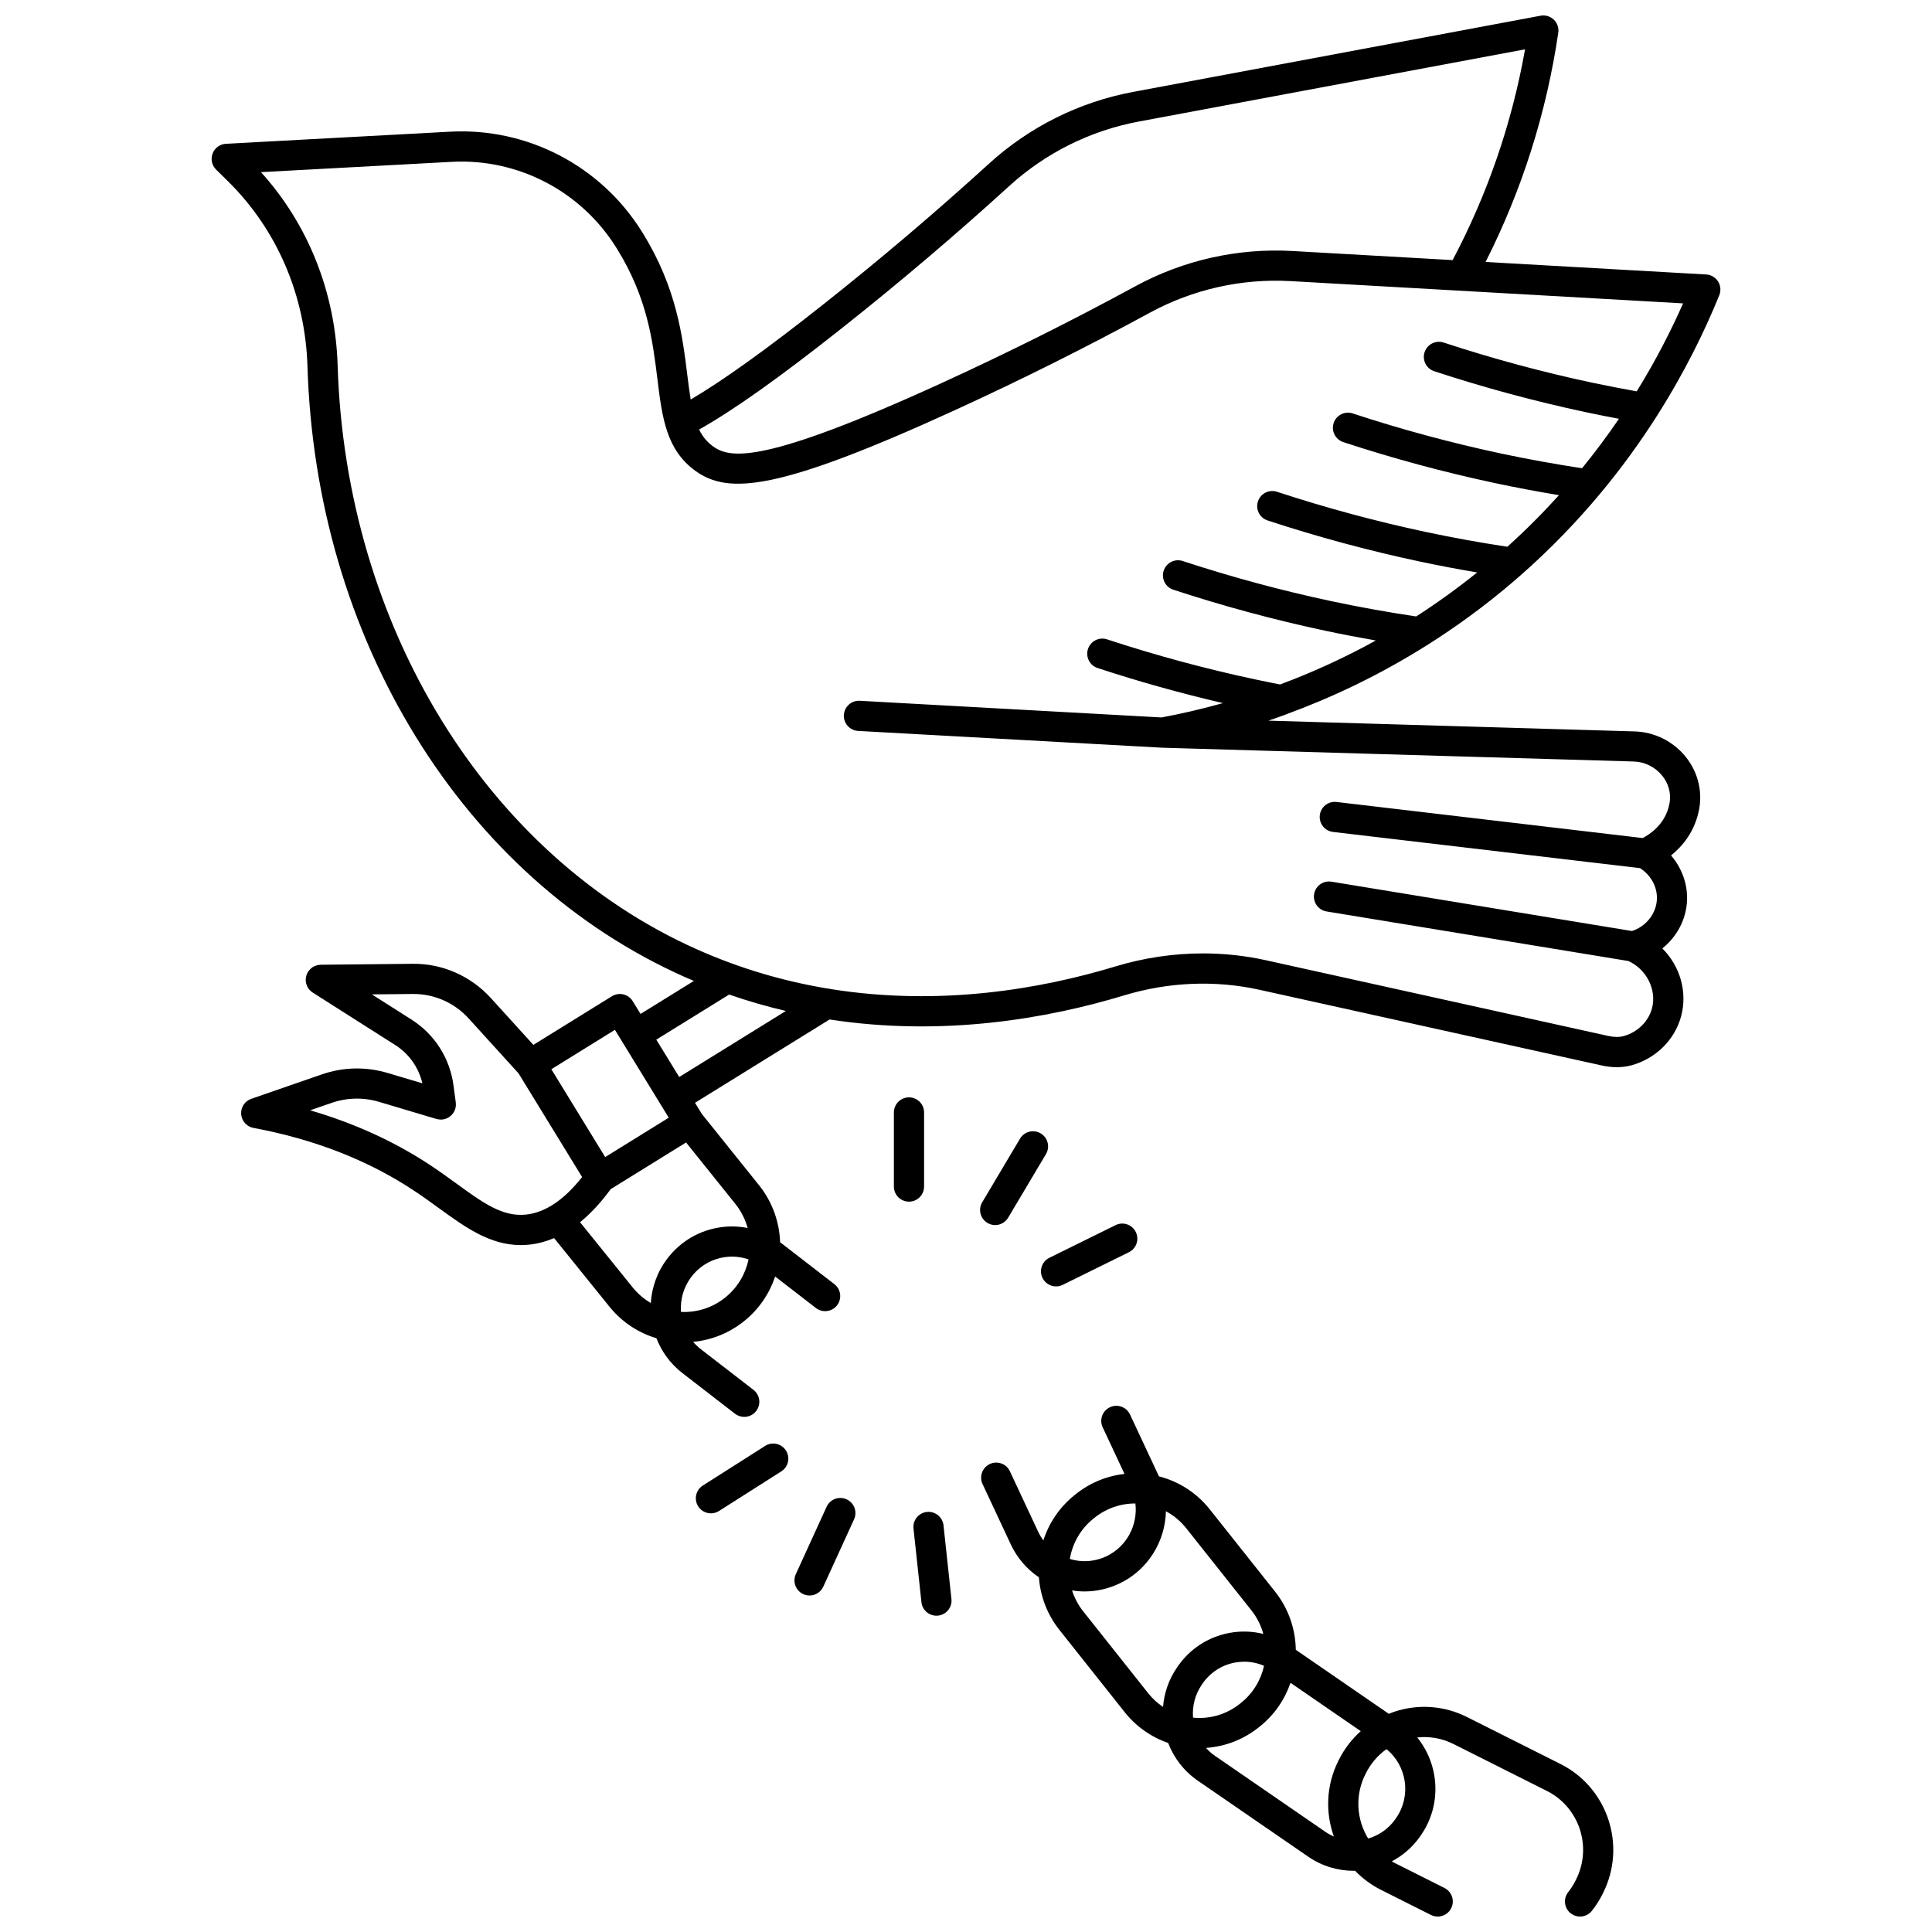
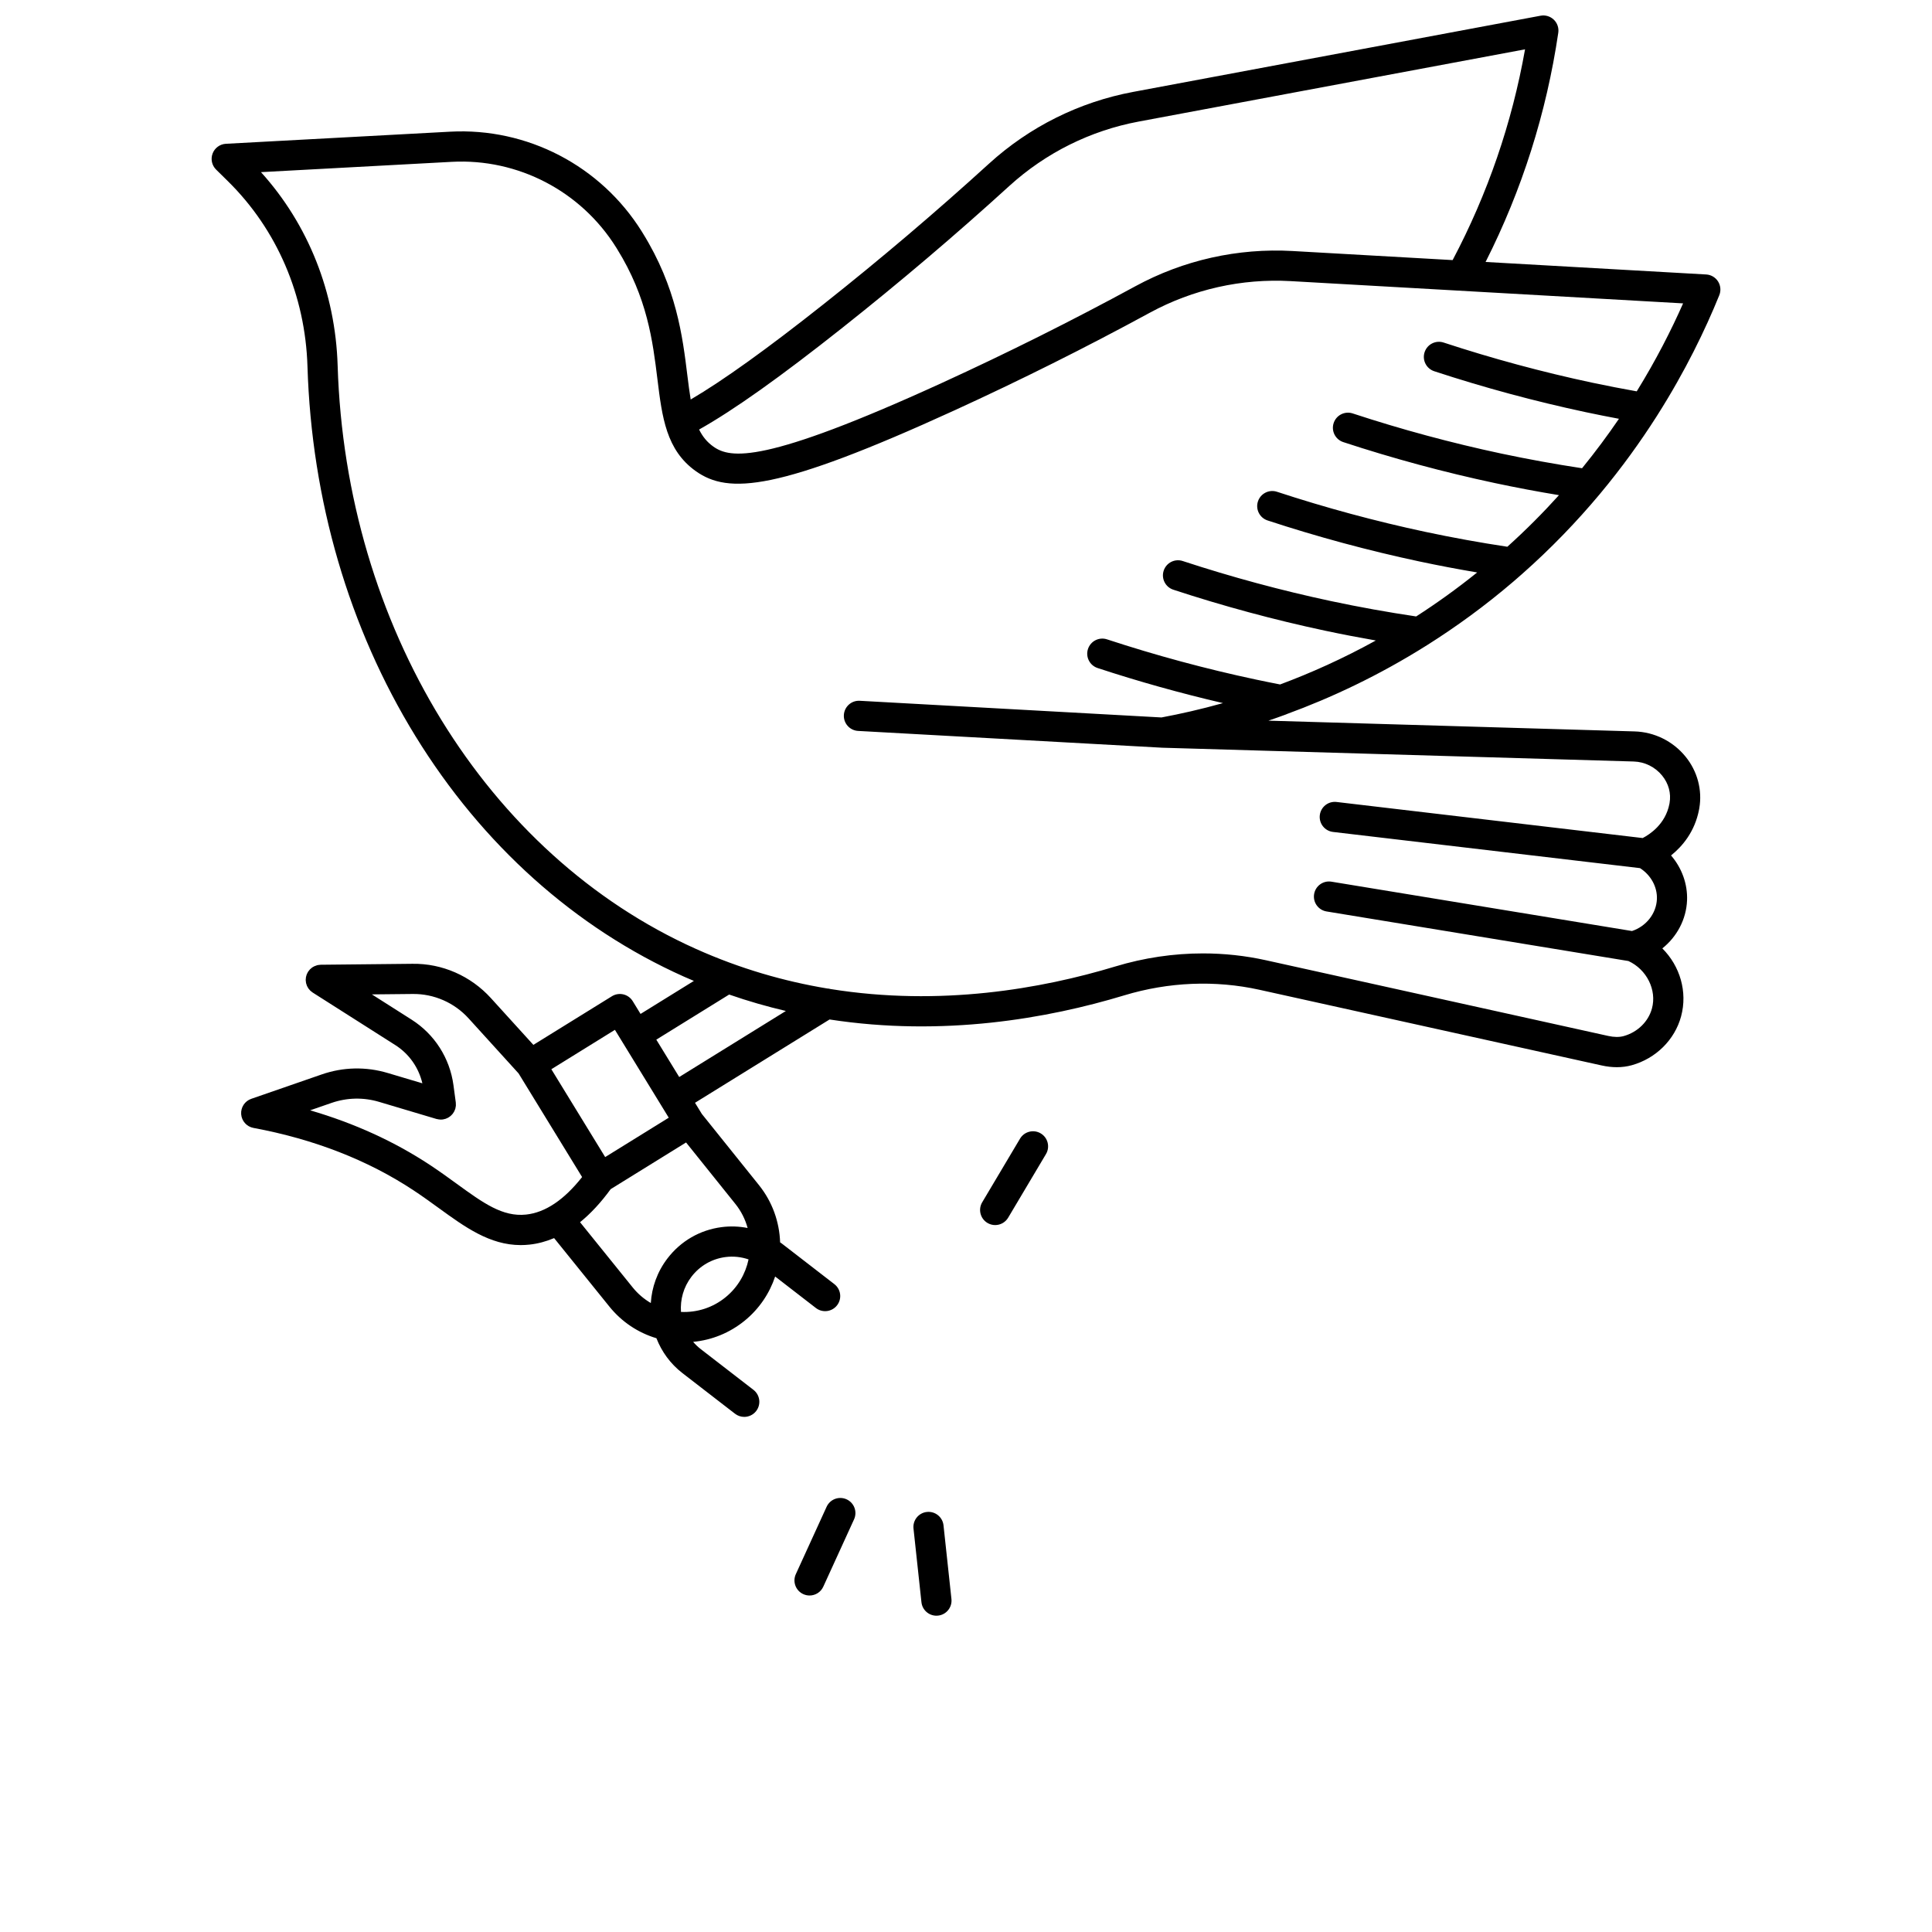
<svg xmlns="http://www.w3.org/2000/svg" width="800px" height="800px" version="1.1" viewBox="144 144 512 512">
  <defs>
    <clipPath id="b">
      <path d="m200 148.09h400v371.91h-400z" />
    </clipPath>
    <clipPath id="a">
-       <path d="m404 516h168v135.9h-168z" />
-     </clipPath>
+       </clipPath>
  </defs>
  <g clip-path="url(#b)">
    <path d="m484.95 333.26c11.75-4.301 24.402-10.199 37.203-18.266 0.039-0.023 0.074-0.047 0.113-0.07 7.617-4.809 15.281-10.363 22.84-16.836 0.734-0.629 1.453-1.262 2.172-1.895 0.031-0.027 0.062-0.055 0.094-0.082 7.754-6.852 14.551-13.957 20.5-21.066 0.074-0.082 0.141-0.164 0.207-0.25 5.707-6.844 10.629-13.695 14.867-20.332 0.102-0.141 0.199-0.285 0.281-0.445 7.406-11.668 12.699-22.664 16.402-31.785 0.484-1.195 0.363-2.551-0.324-3.644-0.691-1.09-1.863-1.781-3.152-1.852l-58.457-3.316c9.648-19.078 16.129-39.48 19.262-60.742 0.188-1.277-0.25-2.566-1.184-3.465-0.934-0.895-2.238-1.289-3.508-1.051l-107.95 20.188c-14.277 2.668-27.5 9.25-38.238 19.035-14.043 12.793-28.766 25.301-43.758 37.172-15.07 11.934-26.672 20.262-35.281 25.316-0.312-1.906-0.59-4.019-0.879-6.375-1.277-10.383-2.867-23.305-11.852-37.777l-0.238-0.387c-10.883-17.41-30.328-27.539-50.77-26.438l-59.434 3.207c-1.582 0.086-2.961 1.098-3.523 2.578-0.562 1.48-0.195 3.152 0.934 4.266l3.129 3.078c13.012 12.82 20.5 30.25 21.078 49.078 1.09 35.445 10.988 69.328 28.625 97.992 17.703 28.773 42.289 50.801 71.098 63.703 0.895 0.402 1.789 0.773 2.68 1.152l-14.133 8.75-2.07-3.379c-0.555-0.906-1.449-1.555-2.484-1.801-1.035-0.242-2.125-0.07-3.027 0.488l-20.82 12.891-11.262-12.398c-5.32-5.856-12.887-9.207-20.785-9.086l-24.328 0.25c-0.012 0-0.02 0.004-0.031 0.004-0.176 0.004-0.348 0.031-0.52 0.059-0.09 0.016-0.184 0.016-0.273 0.035-0.098 0.023-0.191 0.062-0.285 0.094-0.402 0.121-0.785 0.285-1.121 0.52-0.059 0.039-0.105 0.094-0.16 0.133-0.148 0.117-0.301 0.23-0.434 0.367-0.055 0.055-0.098 0.121-0.148 0.184-0.121 0.141-0.242 0.281-0.348 0.438-0.008 0.008-0.012 0.016-0.02 0.023-0.047 0.074-0.074 0.152-0.117 0.23-0.082 0.148-0.164 0.293-0.227 0.449-0.047 0.121-0.074 0.246-0.109 0.367-0.035 0.125-0.078 0.25-0.105 0.383-0.027 0.16-0.035 0.324-0.043 0.488-0.004 0.09-0.023 0.176-0.023 0.27 0 0.012 0.004 0.02 0.004 0.031 0.004 0.168 0.031 0.332 0.055 0.496 0.016 0.098 0.016 0.195 0.035 0.289 0.023 0.113 0.07 0.219 0.105 0.324 0.043 0.137 0.074 0.277 0.133 0.41 0.031 0.074 0.082 0.145 0.121 0.219 0.078 0.152 0.152 0.309 0.25 0.449 0.059 0.086 0.137 0.16 0.203 0.242 0.098 0.117 0.188 0.242 0.297 0.348 0.062 0.062 0.141 0.113 0.207 0.172 0.133 0.113 0.266 0.23 0.414 0.324 0.012 0.008 0.02 0.02 0.031 0.023l21.895 13.922c3.644 2.316 6.191 5.953 7.168 10.129l-9.18-2.734c-5.769-1.723-11.828-1.59-17.516 0.387l-18.645 6.457c-1.715 0.594-2.812 2.269-2.68 4.078 0.137 1.809 1.473 3.301 3.258 3.633 16.043 2.981 30.309 8.539 42.395 16.523 2.387 1.574 4.602 3.184 6.742 4.734 6.922 5.023 13.488 9.793 21.691 9.793 0.754 0 1.52-0.039 2.305-0.125 2.231-0.238 4.41-0.824 6.543-1.727l14.633 18.133c3.273 4.059 7.602 6.945 12.48 8.402 1.379 3.535 3.68 6.758 6.887 9.238l13.941 10.773c0.73 0.562 1.59 0.836 2.441 0.836 1.195 0 2.379-0.535 3.168-1.555 1.352-1.746 1.027-4.258-0.719-5.609l-13.941-10.773c-0.762-0.586-1.441-1.242-2.043-1.949 4.969-0.465 9.691-2.383 13.652-5.609 3.887-3.168 6.594-7.262 8.078-11.707l10.801 8.348c1.746 1.348 4.258 1.027 5.609-0.719 1.352-1.746 1.031-4.258-0.719-5.609l-13.941-10.773c-0.141-0.109-0.289-0.195-0.434-0.301-0.18-5.375-2.031-10.738-5.652-15.223l-15.086-18.801-1.816-2.961 35.66-22.078c30.125 4.633 57.797-0.246 78.074-6.387 11.75-3.559 24.141-4.074 35.828-1.488l90.711 20.059c1.391 0.309 2.738 0.461 4.031 0.461 1.375 0 2.691-0.176 3.938-0.52 6.387-1.773 11.402-6.734 13.078-12.941 1.766-6.535-0.305-13.367-4.969-18.02 3.863-3.086 6.352-7.699 6.551-12.742 0.172-4.352-1.41-8.605-4.242-11.891 2.984-2.398 6.289-6.269 7.414-12.121l0.066-0.355c0.848-4.84-0.484-9.848-3.652-13.73-3.328-4.082-8.246-6.512-13.492-6.664l-97.039-2.852c1.562-0.527 3.152-1.094 4.75-1.68 0.023-0.023 0.043-0.031 0.062-0.039zm-117.67-102.43c15.137-11.988 30-24.613 44.18-37.531 9.641-8.781 21.512-14.691 34.324-17.086l102.37-19.141c-3.469 19.562-9.914 38.312-19.191 55.855l-42.441-2.406c-14.492-0.816-28.902 2.406-41.652 9.344-16.672 9.066-33.934 17.691-51.301 25.637-47.273 21.621-56.031 20.031-60.523 16.848-1.68-1.191-2.871-2.676-3.777-4.519 9.191-5.168 21.402-13.84 38.016-27zm-60.32 186.09 2.078 3.391c0 0.004 0 0.004 0.004 0.004 0 0.004 0.004 0.004 0.004 0.008l10.242 16.715 1.938 3.164-16.848 10.434-14.266-23.277zm-23.52 48.953c-6.242 0.668-11.359-3.043-18.441-8.188-2.211-1.605-4.5-3.266-7.031-4.938-9.445-6.238-20.094-11.094-31.781-14.5l5.664-1.961c4.098-1.418 8.461-1.516 12.617-0.277l15.203 4.531c0.059 0.016 0.117 0.02 0.176 0.031 0.148 0.035 0.297 0.066 0.449 0.086 0.113 0.016 0.227 0.027 0.344 0.031 0.059 0.004 0.113 0.016 0.176 0.016 0.105 0 0.211-0.012 0.316-0.02 0.059-0.004 0.117-0.004 0.176-0.012 0.016-0.004 0.031 0 0.047-0.004 0.082-0.012 0.152-0.039 0.234-0.055 0.168-0.031 0.332-0.062 0.492-0.117 0.117-0.039 0.223-0.094 0.332-0.141 0.125-0.055 0.25-0.105 0.371-0.172 0.113-0.062 0.215-0.141 0.32-0.215 0.105-0.074 0.215-0.145 0.312-0.227 0.098-0.082 0.18-0.176 0.266-0.266 0.094-0.094 0.188-0.188 0.27-0.289 0.082-0.105 0.148-0.219 0.219-0.328 0.066-0.105 0.141-0.207 0.199-0.316 0.074-0.145 0.129-0.301 0.188-0.453 0.027-0.078 0.07-0.152 0.098-0.234 0.004-0.012 0.004-0.027 0.008-0.039 0.047-0.16 0.066-0.324 0.094-0.488 0.016-0.102 0.043-0.203 0.051-0.301 0.008-0.109-0.004-0.223-0.004-0.336 0-0.156 0.004-0.312-0.016-0.469-0.004-0.016 0-0.027 0-0.043l-0.617-4.594c-0.965-7.172-5.012-13.504-11.102-17.375l-10.52-6.688 10.848-0.109c5.617-0.062 11 2.301 14.785 6.465l13.246 14.586 16.832 27.465c-4.769 6.047-9.742 9.398-14.82 9.941zm52.844 21.914c-3.363 2.742-7.527 4.086-11.816 3.887-0.23-3.231 0.652-6.555 2.769-9.32 2.215-2.894 5.418-4.75 9.016-5.219 2.094-0.273 4.176-0.043 6.121 0.621-0.801 3.816-2.848 7.391-6.09 10.031zm5.844-18.355c-2.25-0.438-4.57-0.535-6.91-0.227-5.727 0.746-10.816 3.691-14.332 8.289-2.711 3.539-4.156 7.664-4.414 11.82-1.801-1.055-3.426-2.43-4.781-4.106l-13.973-17.312c2.82-2.281 5.527-5.203 8.117-8.758l19.98-12.371 13.035 16.246c1.574 1.949 2.656 4.141 3.277 6.418zm-18.129-40.012-6.07-9.902 19.305-11.953c5.047 1.754 10.062 3.188 15.031 4.352zm252.95-83.613c2.926 0.086 5.668 1.445 7.527 3.723 1.727 2.117 2.426 4.711 1.973 7.289l-0.039 0.219c-1.043 5.418-5.289 8.133-7.082 9.055l-81.129-9.562c-2.195-0.258-4.18 1.309-4.438 3.504-0.258 2.191 1.309 4.18 3.504 4.438l81.355 9.59c2.856 1.816 4.606 4.957 4.477 8.199-0.152 3.832-2.828 7.219-6.606 8.469l-79.645-13.078c-2.184-0.355-4.234 1.117-4.594 3.297-0.359 2.18 1.117 4.234 3.297 4.594l79.996 13.137c4.836 2.219 7.57 7.656 6.238 12.57-0.945 3.496-3.82 6.301-7.5 7.324-1.148 0.316-2.527 0.305-4.102-0.043l-90.711-20.059c-5.461-1.207-11.051-1.809-16.672-1.809-7.781 0-15.617 1.156-23.199 3.453-19.598 5.934-46.402 10.656-75.477 5.992-0.312-0.086-0.629-0.145-0.953-0.156-11.324-1.895-22.984-5.215-34.691-10.461-55.586-24.887-92.875-85.586-95-154.63-0.594-19.332-7.769-37.355-20.316-51.242l50.57-2.731c17.531-0.934 34.215 7.75 43.555 22.691l0.234 0.375c8.051 12.969 9.461 24.422 10.703 34.527 1.242 10.09 2.316 18.805 10.191 24.391 8.66 6.137 21.625 5.332 68.477-16.098 17.535-8.02 34.961-16.73 51.797-25.887 11.445-6.223 24.375-9.125 37.379-8.387l103.97 5.898c-3.113 7.047-7.137 14.977-12.285 23.312-3.949-0.707-7.91-1.465-11.805-2.297-13.203-2.809-26.449-6.387-39.367-10.633-2.098-0.691-4.356 0.453-5.047 2.551-0.691 2.098 0.453 4.356 2.551 5.047 13.191 4.336 26.715 7.988 40.199 10.859 2.894 0.617 5.82 1.191 8.754 1.746-2.945 4.32-6.195 8.711-9.777 13.105-7.141-1.086-14.332-2.387-21.414-3.891-13.195-2.809-26.441-6.383-39.367-10.633-2.098-0.691-4.356 0.453-5.047 2.551-0.691 2.098 0.453 4.356 2.551 5.047 13.199 4.34 26.723 7.992 40.199 10.859 5.609 1.195 11.289 2.262 16.961 3.199-4.16 4.613-8.711 9.195-13.68 13.672-7.223-1.094-14.504-2.406-21.68-3.934-13.191-2.809-26.438-6.387-39.367-10.633-2.098-0.691-4.359 0.453-5.047 2.551-0.691 2.098 0.453 4.356 2.551 5.047 13.203 4.34 26.727 7.992 40.199 10.859 5.078 1.082 10.215 2.051 15.344 2.922-5.367 4.32-10.777 8.195-16.168 11.66-7.492-1.117-15.051-2.473-22.492-4.055-13.195-2.809-26.441-6.387-39.367-10.633-2.102-0.691-4.356 0.453-5.047 2.551-0.691 2.098 0.453 4.356 2.551 5.047 13.199 4.34 26.727 7.992 40.199 10.859 4.461 0.949 8.961 1.812 13.469 2.602-8.711 4.812-17.258 8.629-25.367 11.652-2.184-0.426-4.367-0.863-6.5-1.32-13.203-2.809-26.449-6.387-39.367-10.633-2.098-0.691-4.356 0.453-5.047 2.551-0.691 2.098 0.453 4.356 2.551 5.047 10.914 3.59 22.062 6.699 33.223 9.297-5.852 1.641-11.328 2.875-16.289 3.801l-79.965-4.418c-2.207-0.125-4.09 1.566-4.215 3.773-0.121 2.207 1.566 4.09 3.773 4.215l80.434 4.441c0.012 0 0.023 0.004 0.035 0.004 0.027 0.004 0.059 0.004 0.086 0.004z" />
  </g>
  <g clip-path="url(#a)">
    <path d="m557.55 611.48-24.773-12.445c-6.039-3.035-12.898-3.531-19.305-1.395-0.48 0.16-0.941 0.359-1.41 0.547l-24.664-16.973c-0.082-5.426-1.879-10.863-5.496-15.422l-17.27-21.762c-3.481-4.387-8.191-7.426-13.512-8.785-0.059-0.133-0.113-0.266-0.172-0.395l-7.484-15.992c-0.938-2.004-3.316-2.863-5.316-1.926s-2.863 3.316-1.926 5.316l5.781 12.359c-4.707 0.52-9.18 2.359-12.969 5.402l-0.266 0.215c-4.016 3.219-6.793 7.426-8.27 12.004-0.531-0.723-0.992-1.5-1.383-2.332l-7.484-15.992c-0.938-2-3.316-2.863-5.316-1.926s-2.863 3.316-1.926 5.316l7.484 15.992c1.68 3.59 4.258 6.559 7.449 8.719 0.363 4.926 2.148 9.793 5.434 13.938l17.27 21.762c3.043 3.836 7.035 6.641 11.547 8.195 1.504 3.926 4.156 7.453 7.863 10.004l29.25 20.133c3.68 2.531 7.894 3.746 12.074 3.746 0.117 0 0.23-0.008 0.348-0.012 1.934 2.012 4.231 3.734 6.856 5.055l13.25 6.656c1.973 0.992 4.375 0.195 5.367-1.777 0.992-1.973 0.195-4.379-1.777-5.367l-13.25-6.656c-0.246-0.125-0.473-0.27-0.707-0.402 2.902-1.531 5.488-3.742 7.488-6.594l0.328-0.477c0.004-0.004 0.004-0.004 0.004-0.008 5.484-8.047 4.758-18.539-1.082-25.75 3.273-0.363 6.586 0.215 9.598 1.73l24.773 12.445c8.555 4.297 12.035 14.793 7.754 23.395l-0.152 0.312c-0.547 1.102-1.207 2.141-1.965 3.094-1.371 1.73-1.082 4.246 0.648 5.617 0.734 0.582 1.613 0.867 2.481 0.867 1.18 0 2.348-0.52 3.137-1.512 1.102-1.391 2.062-2.902 2.856-4.5l0.152-0.309c6.242-12.547 1.16-27.844-11.316-34.113zm-97.383-12.289c-0.234-2.981 0.496-6.059 2.305-8.711l0.156-0.23c2.035-2.984 5.098-4.988 8.633-5.652 0.828-0.152 1.66-0.23 2.484-0.23 1.805 0 3.578 0.375 5.238 1.09-0.832 3.746-2.883 7.242-6.094 9.816l-0.266 0.215c-3.543 2.84-7.961 4.148-12.457 3.703zm-26.398-52.738 0.266-0.215c3.098-2.481 6.859-3.801 10.762-3.801 0.031 0 0.066 0.004 0.098 0.004 0.672 5.691-2.277 11.43-7.707 14-3.059 1.445-6.465 1.676-9.672 0.703 0.688-4.07 2.793-7.918 6.254-10.691zm14.523 46.277-17.27-21.762c-1.336-1.688-2.293-3.551-2.918-5.492 1.102 0.176 2.211 0.273 3.32 0.273 3.137 0 6.258-0.695 9.176-2.074 7.656-3.617 12.207-11.207 12.379-19.176 2.055 1.102 3.887 2.617 5.387 4.504l17.27 21.762c1.508 1.902 2.555 4.023 3.156 6.234-2.914-0.715-5.965-0.824-9-0.258-5.641 1.055-10.531 4.254-13.77 9.008l-0.156 0.23c-2.176 3.191-3.359 6.769-3.648 10.371-1.469-0.984-2.797-2.195-3.926-3.621zm46.93 36.711-29.25-20.133c-0.895-0.613-1.676-1.328-2.371-2.098 5.09-0.348 9.953-2.219 14.023-5.484l0.266-0.215c3.883-3.109 6.602-7.148 8.113-11.547l18.613 12.809c-2.375 2.125-4.359 4.695-5.824 7.641l-0.152 0.305c-3.215 6.465-3.414 13.66-1.148 19.977-0.781-0.34-1.543-0.754-2.269-1.254zm18.84-3.754-0.266 0.387c-1.812 2.586-4.391 4.336-7.219 5.16-3.043-4.973-3.559-11.359-0.777-16.957l0.152-0.305c1.297-2.609 3.18-4.801 5.484-6.434 5.383 4.391 6.609 12.293 2.625 18.148z" />
  </g>
-   <path d="m388.89 458.45v-19.637c0-2.207-1.789-4-4-4-2.207 0-4 1.789-4 4v19.637c0 2.207 1.789 4 4 4 2.211 0 4-1.789 4-4z" />
  <path d="m419.8 444.36c-1.898-1.129-4.352-0.504-5.481 1.395l-10.023 16.859c-1.129 1.898-0.504 4.352 1.395 5.481 0.641 0.379 1.344 0.562 2.039 0.562 1.363 0 2.691-0.699 3.441-1.957l10.023-16.859c1.129-1.898 0.504-4.356-1.395-5.481z" />
-   <path d="m420.28 482.68c0.695 1.41 2.113 2.231 3.59 2.231 0.594 0 1.195-0.133 1.766-0.414l17.543-8.652c1.98-0.977 2.793-3.375 1.816-5.356-0.977-1.98-3.375-2.797-5.356-1.816l-17.543 8.652c-1.98 0.977-2.793 3.375-1.816 5.356z" />
  <path d="m394.04 548.23c-0.238-2.195-2.199-3.781-4.406-3.547-2.195 0.234-3.785 2.207-3.547 4.402l2.106 19.523c0.223 2.051 1.957 3.57 3.969 3.57 0.145 0 0.289-0.008 0.434-0.023 2.195-0.234 3.785-2.207 3.547-4.402z" />
  <path d="m368.36 541.34c-2.012-0.922-4.383-0.035-5.301 1.977l-8.156 17.848c-0.918 2.008-0.035 4.379 1.977 5.297 0.539 0.246 1.105 0.363 1.66 0.363 1.516 0 2.969-0.867 3.641-2.34l8.156-17.848c0.914-2.008 0.031-4.379-1.977-5.297z" />
-   <path d="m346.77 527.18-16.512 10.5c-1.863 1.188-2.414 3.656-1.23 5.519 0.762 1.199 2.055 1.852 3.379 1.852 0.734 0 1.477-0.203 2.141-0.625l16.512-10.5c1.863-1.188 2.414-3.656 1.23-5.519-1.188-1.859-3.656-2.414-5.519-1.227z" />
</svg>